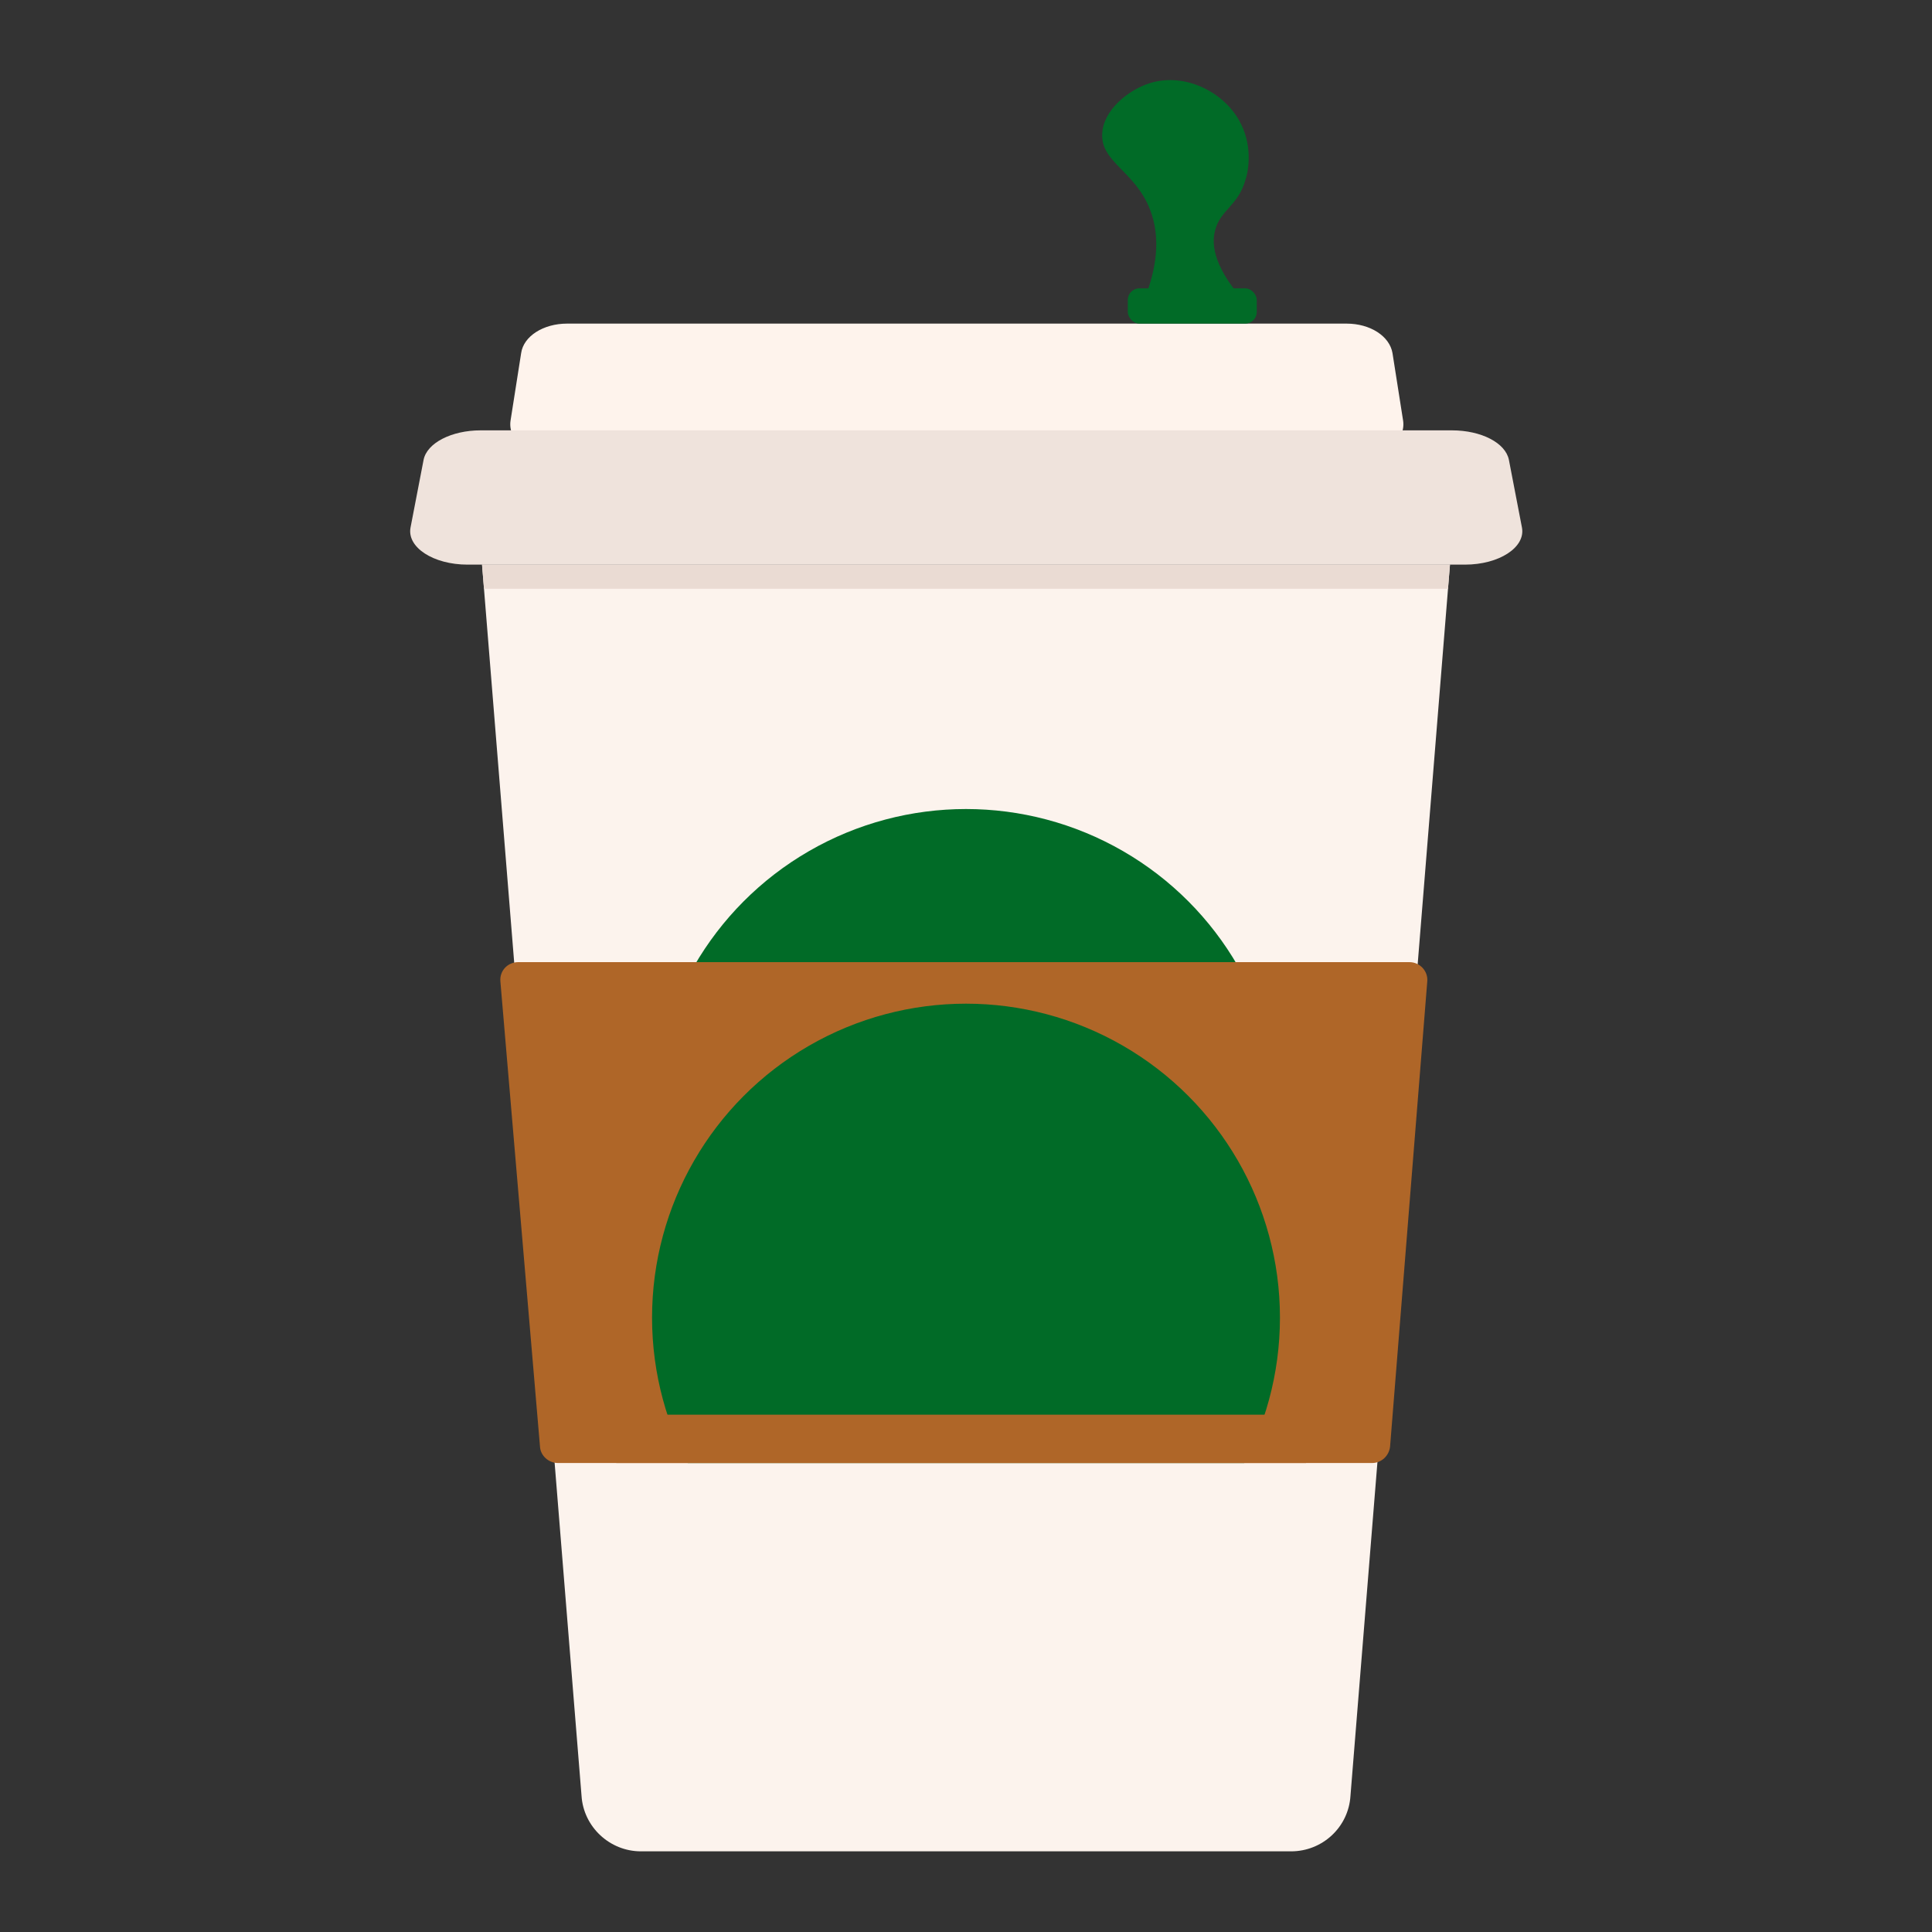
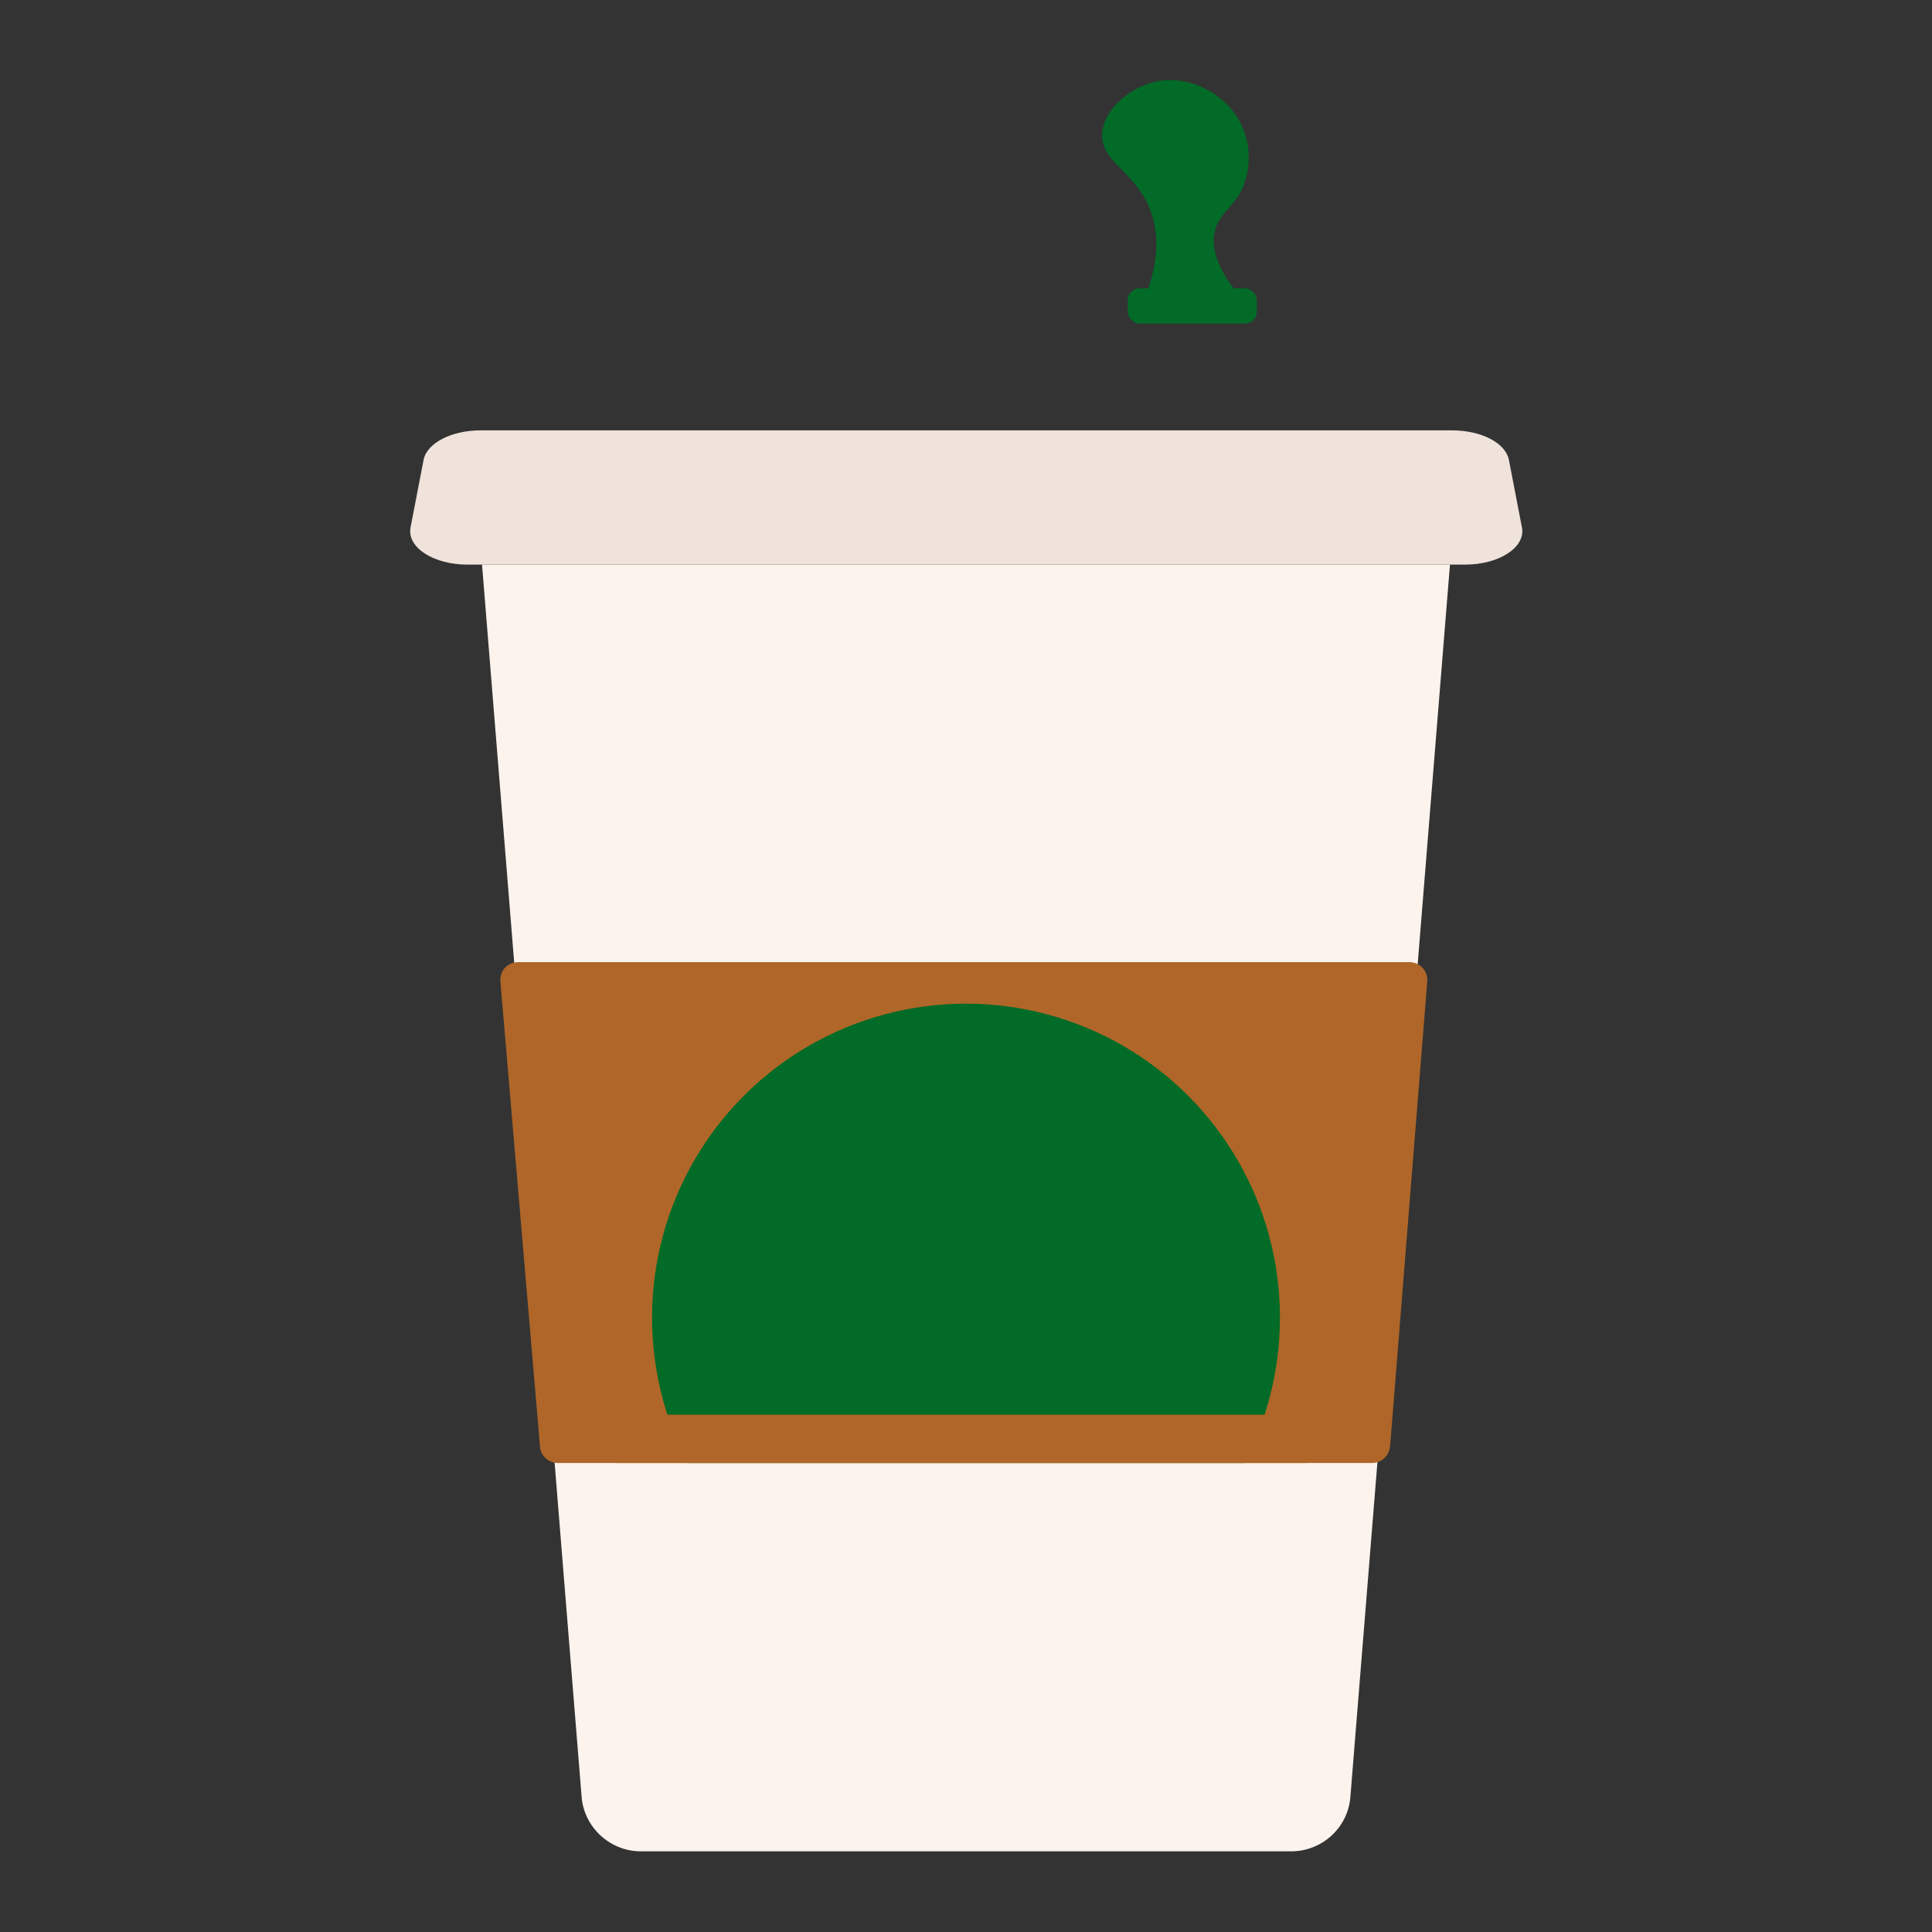
<svg xmlns="http://www.w3.org/2000/svg" id="a" width="40" height="40" viewBox="0 0 40 40">
  <rect x="0" y="0" width="40" height="40" fill="#333333" stroke="none" />
  <defs>
    <clipPath id="b">
-       <path d="M26.73,38.33h-13.46c-.65,0-1.19-.51-1.23-1.15l-2.06-25.49h20.04l-2.06,25.49c-.04.65-.58,1.15-1.23,1.15Z" fill="#fcf3ed" />
-     </clipPath>
+       </clipPath>
    <clipPath id="c">
      <path d="M28.41,30.29H11.55c-.19,0-.36-.15-.37-.34l-.82-9.63c-.02-.22.15-.4.37-.4h18.45c.22,0,.39.19.37.4l-.77,9.63c-.02.19-.18.34-.37.34Z" fill="#af6628" />
    </clipPath>
  </defs>
-   <path d="M28.09,9.48H11.52c-.57,0-1.01-.36-.95-.77l.22-1.4c.05-.35.46-.61.95-.61h16.14c.49,0,.89.26.95.61l.22,1.4c.06.41-.38.77-.95.77Z" fill="#fef3ec" />
  <path d="M26.73,38.33h-13.46c-.65,0-1.19-.51-1.23-1.15l-2.06-25.49h20.04l-2.06,25.49c-.04.65-.58,1.15-1.23,1.15Z" fill="#fcf3ed" />
  <g clip-path="url(#b)">
    <circle cx="20" cy="23.25" r="6.5" fill="#016b27" />
    <rect x="8.63" y="10.57" width="22.04" height="1.62" fill="#eadbd3" />
  </g>
  <path d="M30.32,11.69H9.68c-.71,0-1.26-.36-1.18-.77l.27-1.4c.07-.35.58-.61,1.18-.61h20.11c.61,0,1.11.26,1.18.61l.27,1.4c.08.41-.47.77-1.18.77Z" fill="#efe3dc" />
  <path d="M28.41,30.29H11.55c-.19,0-.36-.15-.37-.34l-.82-9.63c-.02-.22.15-.4.37-.4h18.45c.22,0,.39.19.37.4l-.77,9.63c-.02.19-.18.34-.37.34Z" fill="#af6628" />
  <g clip-path="url(#c)">
    <circle cx="20" cy="27.28" r="6.5" fill="#016b27" />
    <rect x="12.76" y="29.29" width="14.28" height="1.54" fill="#af6628" />
  </g>
  <rect x="23.35" y="5.97" width="2.67" height=".73" rx=".24" ry=".24" fill="#016b27" />
  <path d="M23.76,6.02c.15-.44.29-1.06.05-1.68-.31-.8-1.02-.98-.99-1.57.02-.49.54-.91.99-1.05.75-.23,1.57.21,1.88.84.27.53.13,1.07.1,1.15-.15.55-.52.63-.63,1.05-.09.32-.02.81.68,1.57" fill="#016b27" />
</svg>